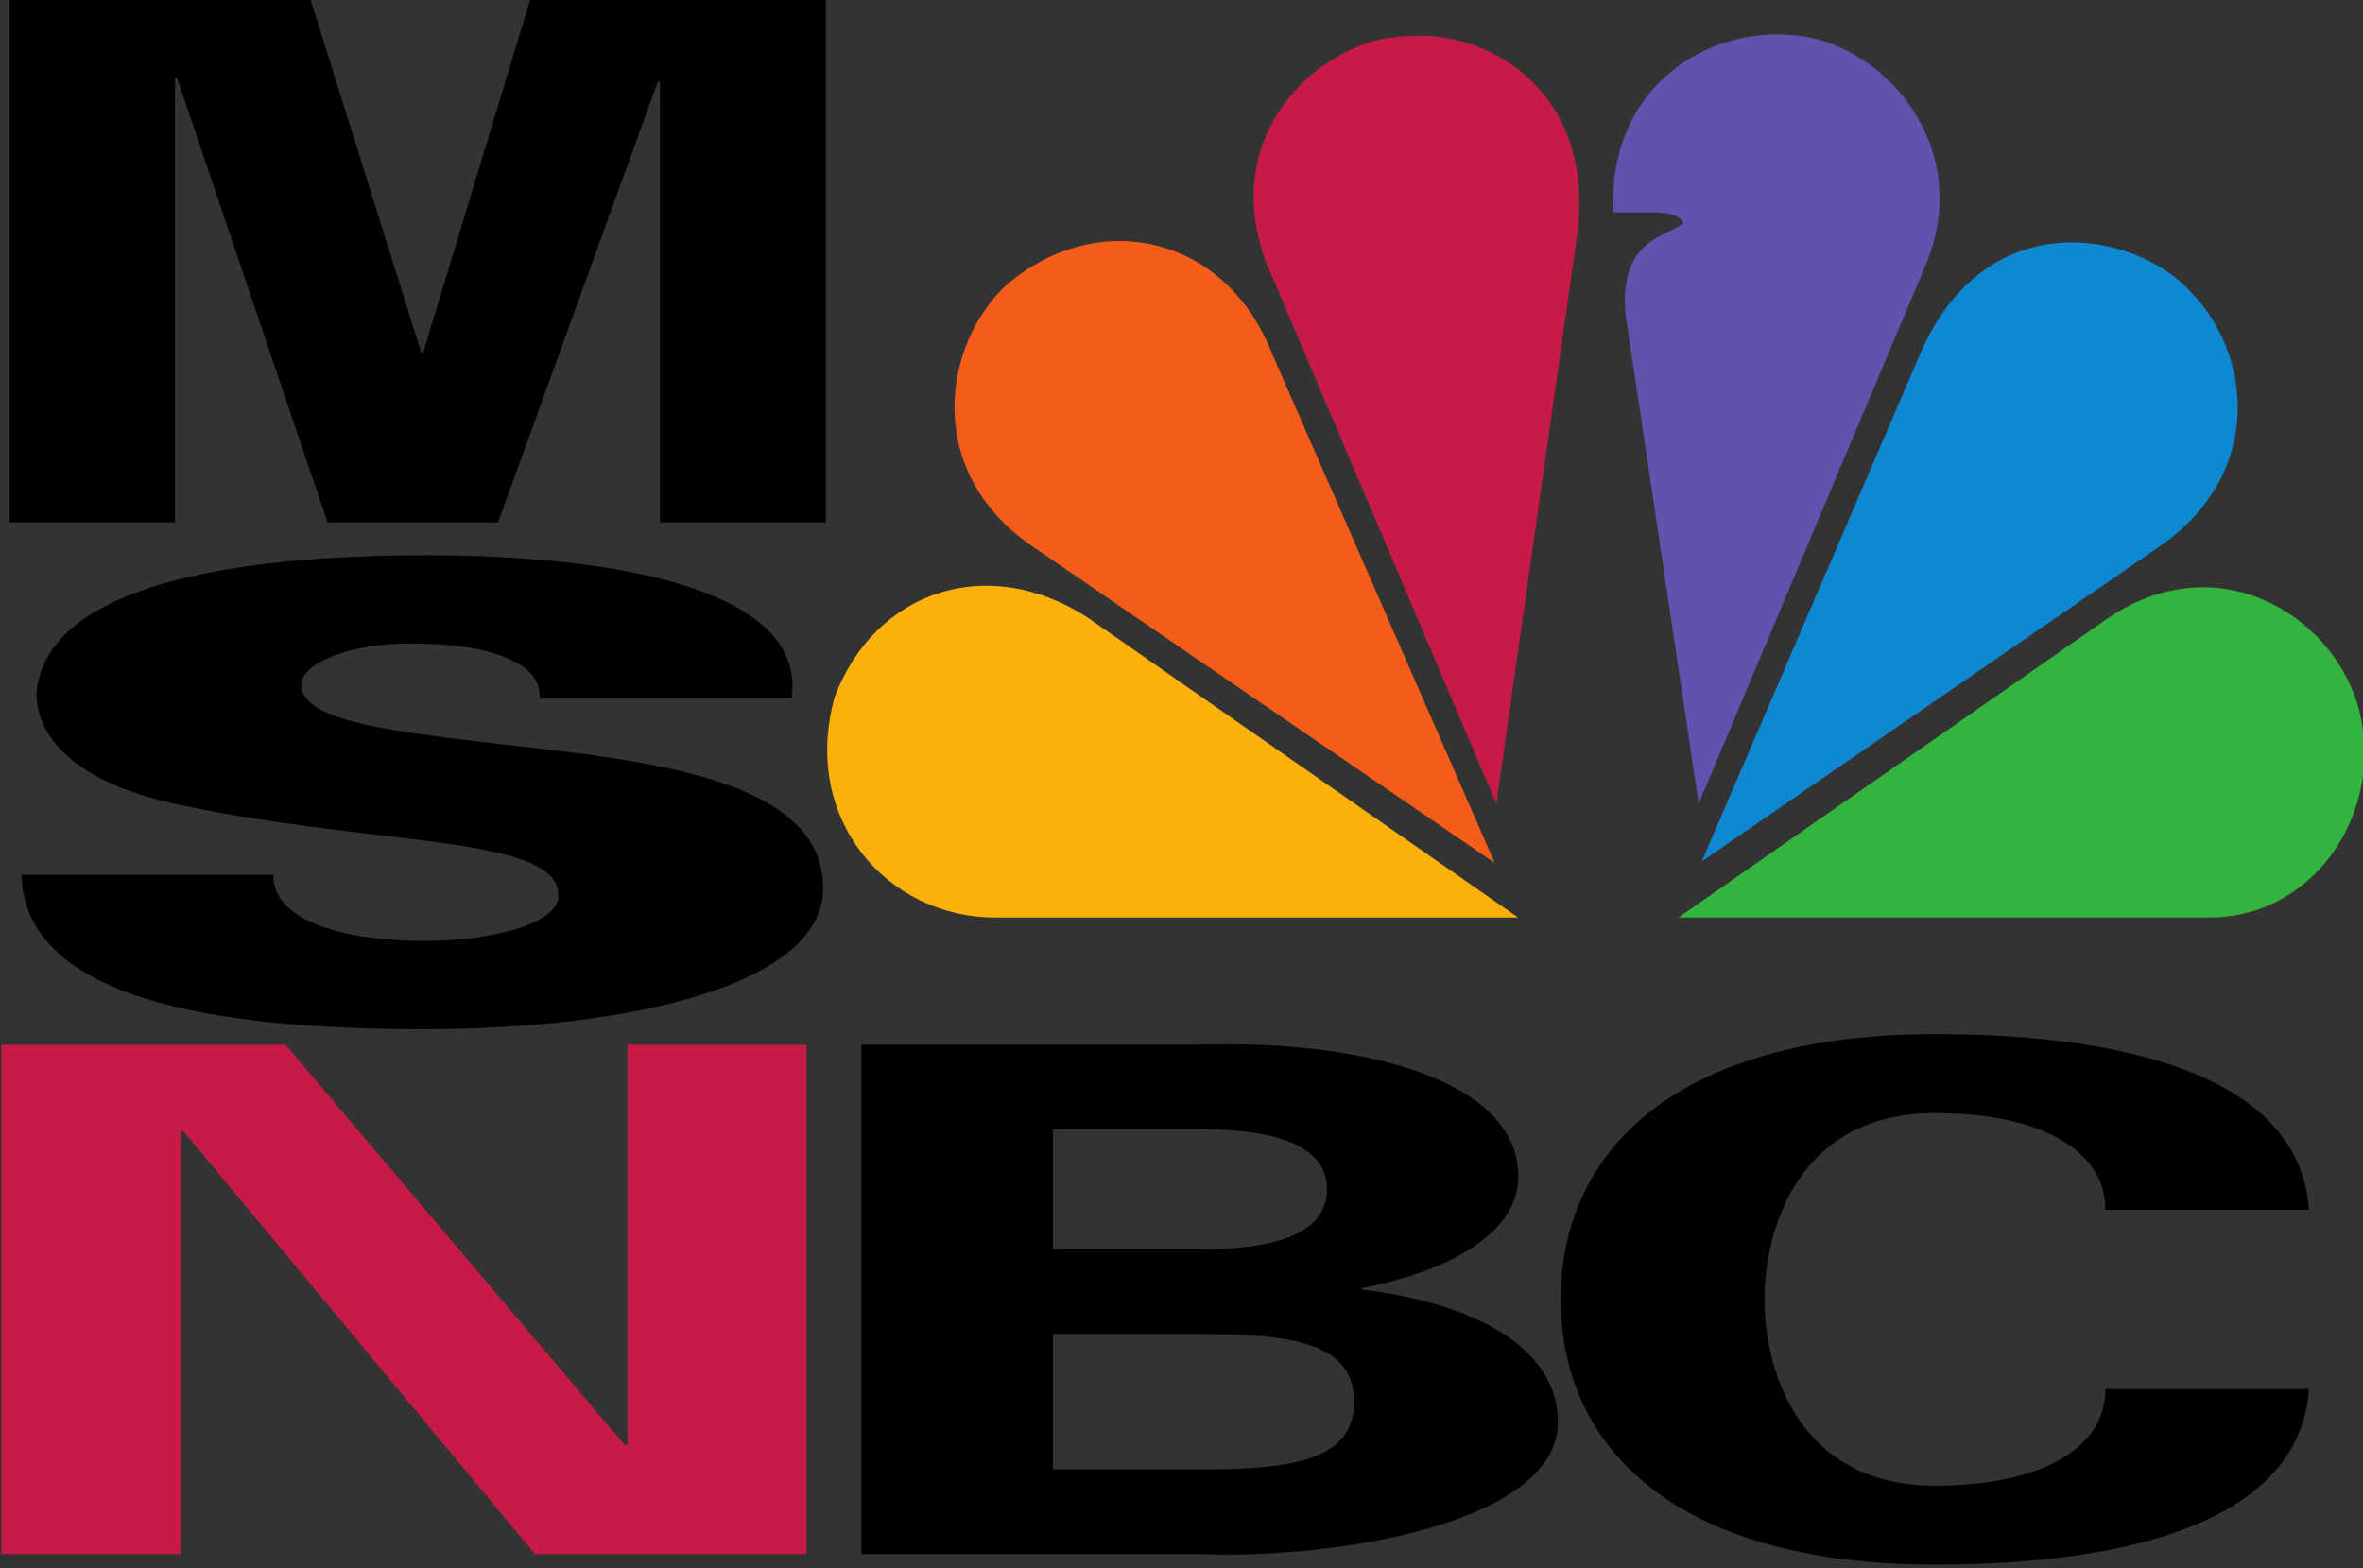
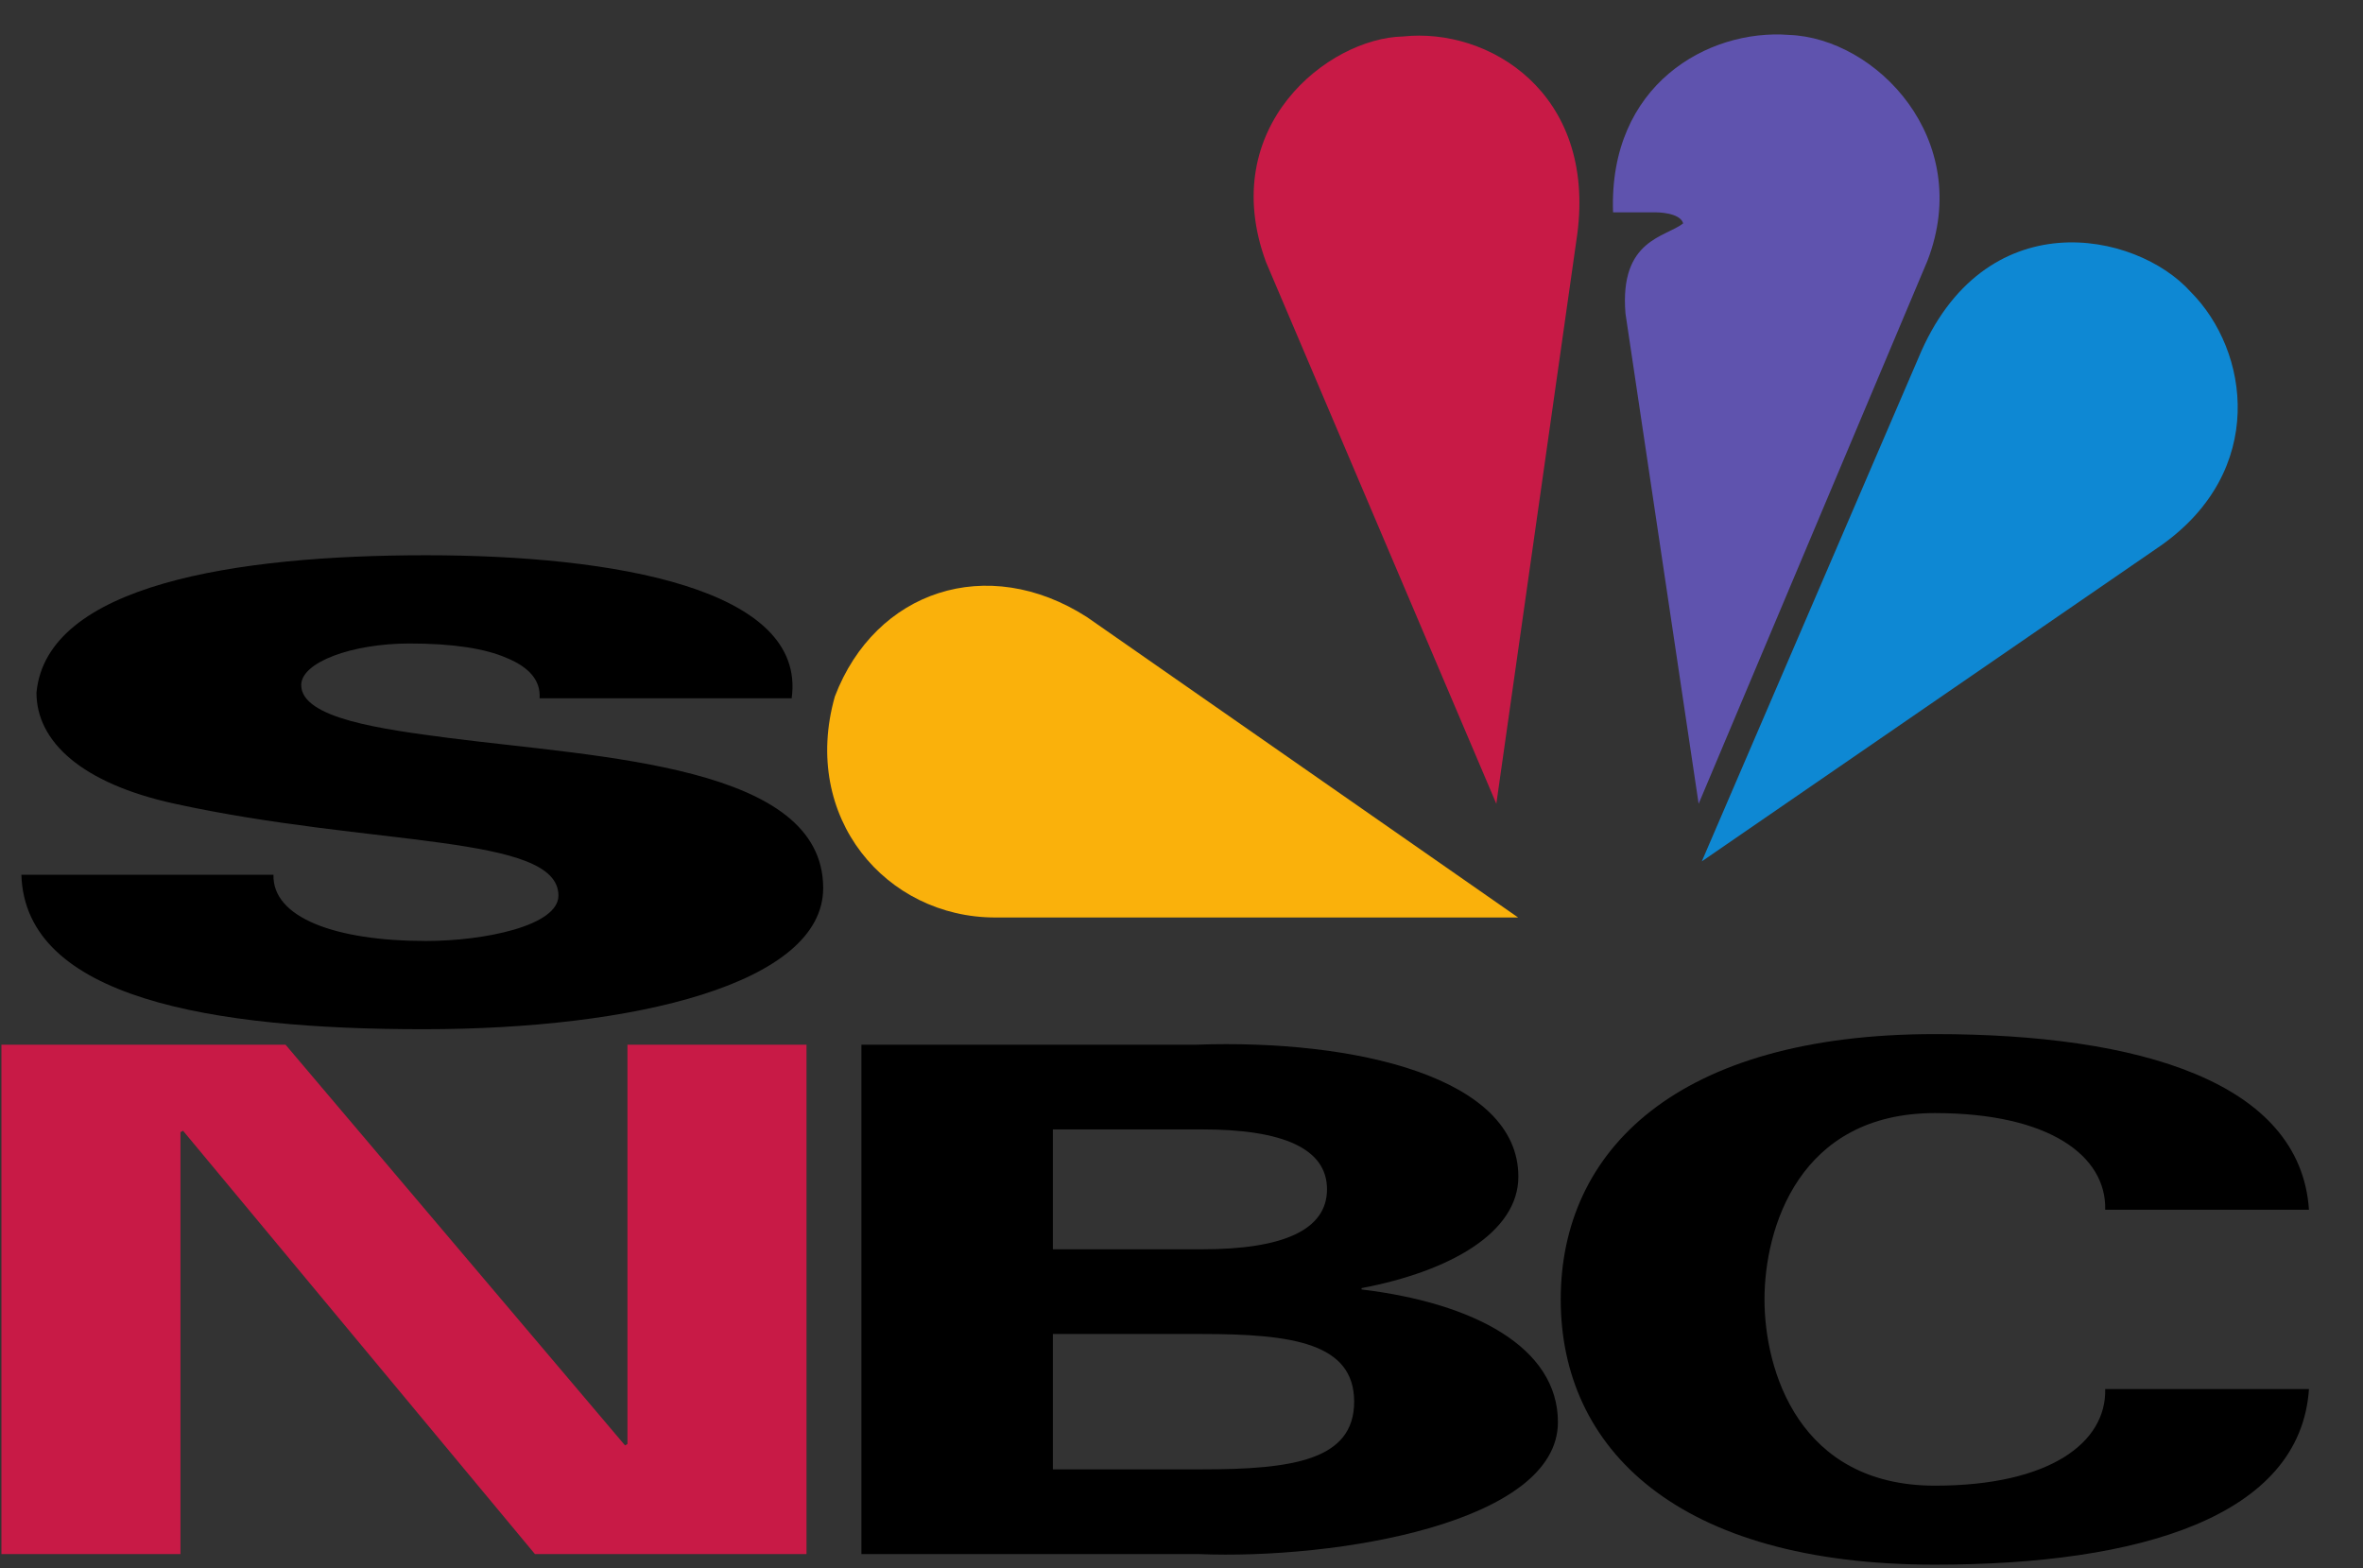
<svg xmlns="http://www.w3.org/2000/svg" xmlns:ns1="http://sodipodi.sourceforge.net/DTD/sodipodi-0.dtd" xmlns:ns2="http://www.inkscape.org/namespaces/inkscape" width="113" height="75" id="svg2" ns1:version="0.32" ns2:version="0.45.1" version="1.0" ns2:output_extension="org.inkscape.output.svg.inkscape">
  <rect width="100%" height="100%" fill="#333333" stroke="none" />
  <g ns2:label="Layer 1" ns2:groupmode="layer" id="layer1" transform="translate(-7.097,-969.638)">
-     <path id="path3288" d="M -114.643,689.164 L -114.643,689.164" style="fill:#ffffff;fill-rule:nonzero;stroke:none" />
    <g id="g16426" clip-path="url(#id628)" transform="matrix(5.821,0,0,-5.821,-1413.171,4654.376)">
      <g id="g16428" clip-path="url(#id629)">
        <g id="g16430" clip-path="url(#id630)">
          <path id="path16432" d="M 248.385,620.24 L 245.494,623.718 L 245.473,623.706 L 245.473,620.24 L 244.002,620.24 L 244.002,624.425 L 246.336,624.425 L 249.125,621.133 L 249.145,621.144 L 249.145,624.425 L 250.616,624.425 L 250.616,620.24 L 248.385,620.24" style="fill:#c81a46;fill-rule:nonzero;stroke:none" />
          <path id="path16434" d="M 251.067,620.24 L 251.067,624.425 L 253.817,624.425 C 255.125,624.471 256.464,624.158 256.464,623.341 C 256.464,622.883 255.906,622.564 255.176,622.425 L 255.176,622.414 C 256.099,622.303 256.789,621.938 256.789,621.324 C 256.789,620.495 254.963,620.194 253.837,620.24 L 251.067,620.24 z M 253.867,620.936 C 254.608,620.936 255.115,621.011 255.115,621.492 C 255.115,621.973 254.608,622.048 253.867,622.048 L 252.64,622.048 L 252.64,620.936 L 253.867,620.936 z M 253.867,622.744 C 254.527,622.744 254.892,622.901 254.892,623.237 C 254.892,623.573 254.527,623.729 253.867,623.729 L 252.64,623.729 L 252.64,622.744 L 253.867,622.744" style="fill:#000000;fill-rule:nonzero;stroke:none" />
          <path id="path16436" d="M 261.285,623.069 C 261.296,623.509 260.829,623.863 259.886,623.863 C 258.77,623.863 258.486,622.918 258.486,622.332 C 258.486,621.747 258.77,620.802 259.886,620.802 C 260.829,620.802 261.296,621.156 261.285,621.596 L 262.959,621.596 C 262.888,620.547 261.569,620.153 259.886,620.153 C 257.765,620.153 256.812,621.109 256.812,622.332 C 256.812,623.555 257.765,624.512 259.886,624.512 C 261.569,624.512 262.888,624.118 262.959,623.069 L 261.285,623.069" style="fill:#000000;fill-rule:nonzero;stroke:none" />
-           <path id="path16438" d="M 244.066,628.716 L 244.066,633.038 L 246.533,633.038 L 247.451,630.111 L 247.467,630.111 L 248.354,633.038 L 250.775,633.038 L 250.775,628.716 L 249.412,628.716 L 249.412,632.332 L 249.397,632.344 L 248.082,628.716 L 246.681,628.716 L 245.443,632.373 L 245.428,632.362 L 245.428,628.716 L 244.066,628.716" style="fill:#000000;fill-rule:nonzero;stroke:none" />
          <path id="path16440" d="M 248.423,627.271 C 248.433,627.416 248.34,627.525 248.153,627.602 C 247.977,627.68 247.708,627.721 247.356,627.721 C 246.879,627.721 246.465,627.566 246.465,627.38 C 246.465,627.105 247.128,627.017 247.677,626.945 C 248.93,626.784 250.753,626.722 250.753,625.712 C 250.753,624.925 249.199,624.552 247.47,624.552 C 245.73,624.552 244.197,624.806 244.166,625.821 L 246.237,625.821 C 246.227,625.469 246.745,625.277 247.49,625.277 C 247.967,625.277 248.578,625.401 248.578,625.65 C 248.578,626.157 247.045,626.049 245.419,626.406 C 244.663,626.572 244.29,626.914 244.29,627.317 C 244.373,628.203 245.926,628.446 247.49,628.446 C 249.034,628.446 250.619,628.172 250.494,627.271 L 248.423,627.271" style="fill:#000000;fill-rule:nonzero;stroke:none" />
-           <path id="path16442" d="M 254.442,630.099 L 256.27,625.918 L 252.498,628.501 C 251.552,629.127 251.744,630.202 252.268,630.675 C 253.01,631.301 254.058,631.084 254.442,630.099" style="fill:#f35c19;fill-rule:nonzero;stroke:none" />
          <path id="path16444" d="M 256.948,631.084 L 256.283,626.404 L 254.391,630.854 C 253.981,631.966 254.902,632.695 255.516,632.708 C 256.219,632.784 257.101,632.247 256.948,631.084" style="fill:#c81a46;fill-rule:nonzero;stroke:none" />
          <path id="path16446" d="M 259.825,630.866 L 257.945,626.404 L 257.344,630.432 C 257.293,631.045 257.677,631.058 257.818,631.173 C 257.792,631.263 257.6,631.263 257.6,631.263 L 257.242,631.263 C 257.204,632.311 258.022,632.772 258.687,632.721 C 259.403,632.695 260.209,631.864 259.825,630.866" style="fill:#5f53ae;fill-rule:nonzero;stroke:none" />
          <path id="path16448" d="M 261.743,628.526 L 257.971,625.931 L 259.748,630.061 C 260.285,631.365 261.539,631.109 261.986,630.611 C 262.472,630.125 262.613,629.14 261.743,628.526" style="fill:#0e88d3;fill-rule:nonzero;stroke:none" />
-           <path id="path16450" d="M 262.14,625.47 L 257.779,625.47 L 261.321,627.938 C 262.191,628.514 263.111,627.989 263.354,627.235 C 263.61,626.391 263.035,625.47 262.14,625.47" style="fill:#33b43f;fill-rule:nonzero;stroke:none" />
          <path id="path16452" d="M 250.849,627.286 C 251.181,628.156 252.102,628.463 252.92,627.938 L 256.462,625.47 L 252.166,625.47 C 251.271,625.47 250.567,626.289 250.849,627.286" style="fill:#fab10b;fill-rule:nonzero;stroke:none" />
        </g>
      </g>
    </g>
  </g>
</svg>